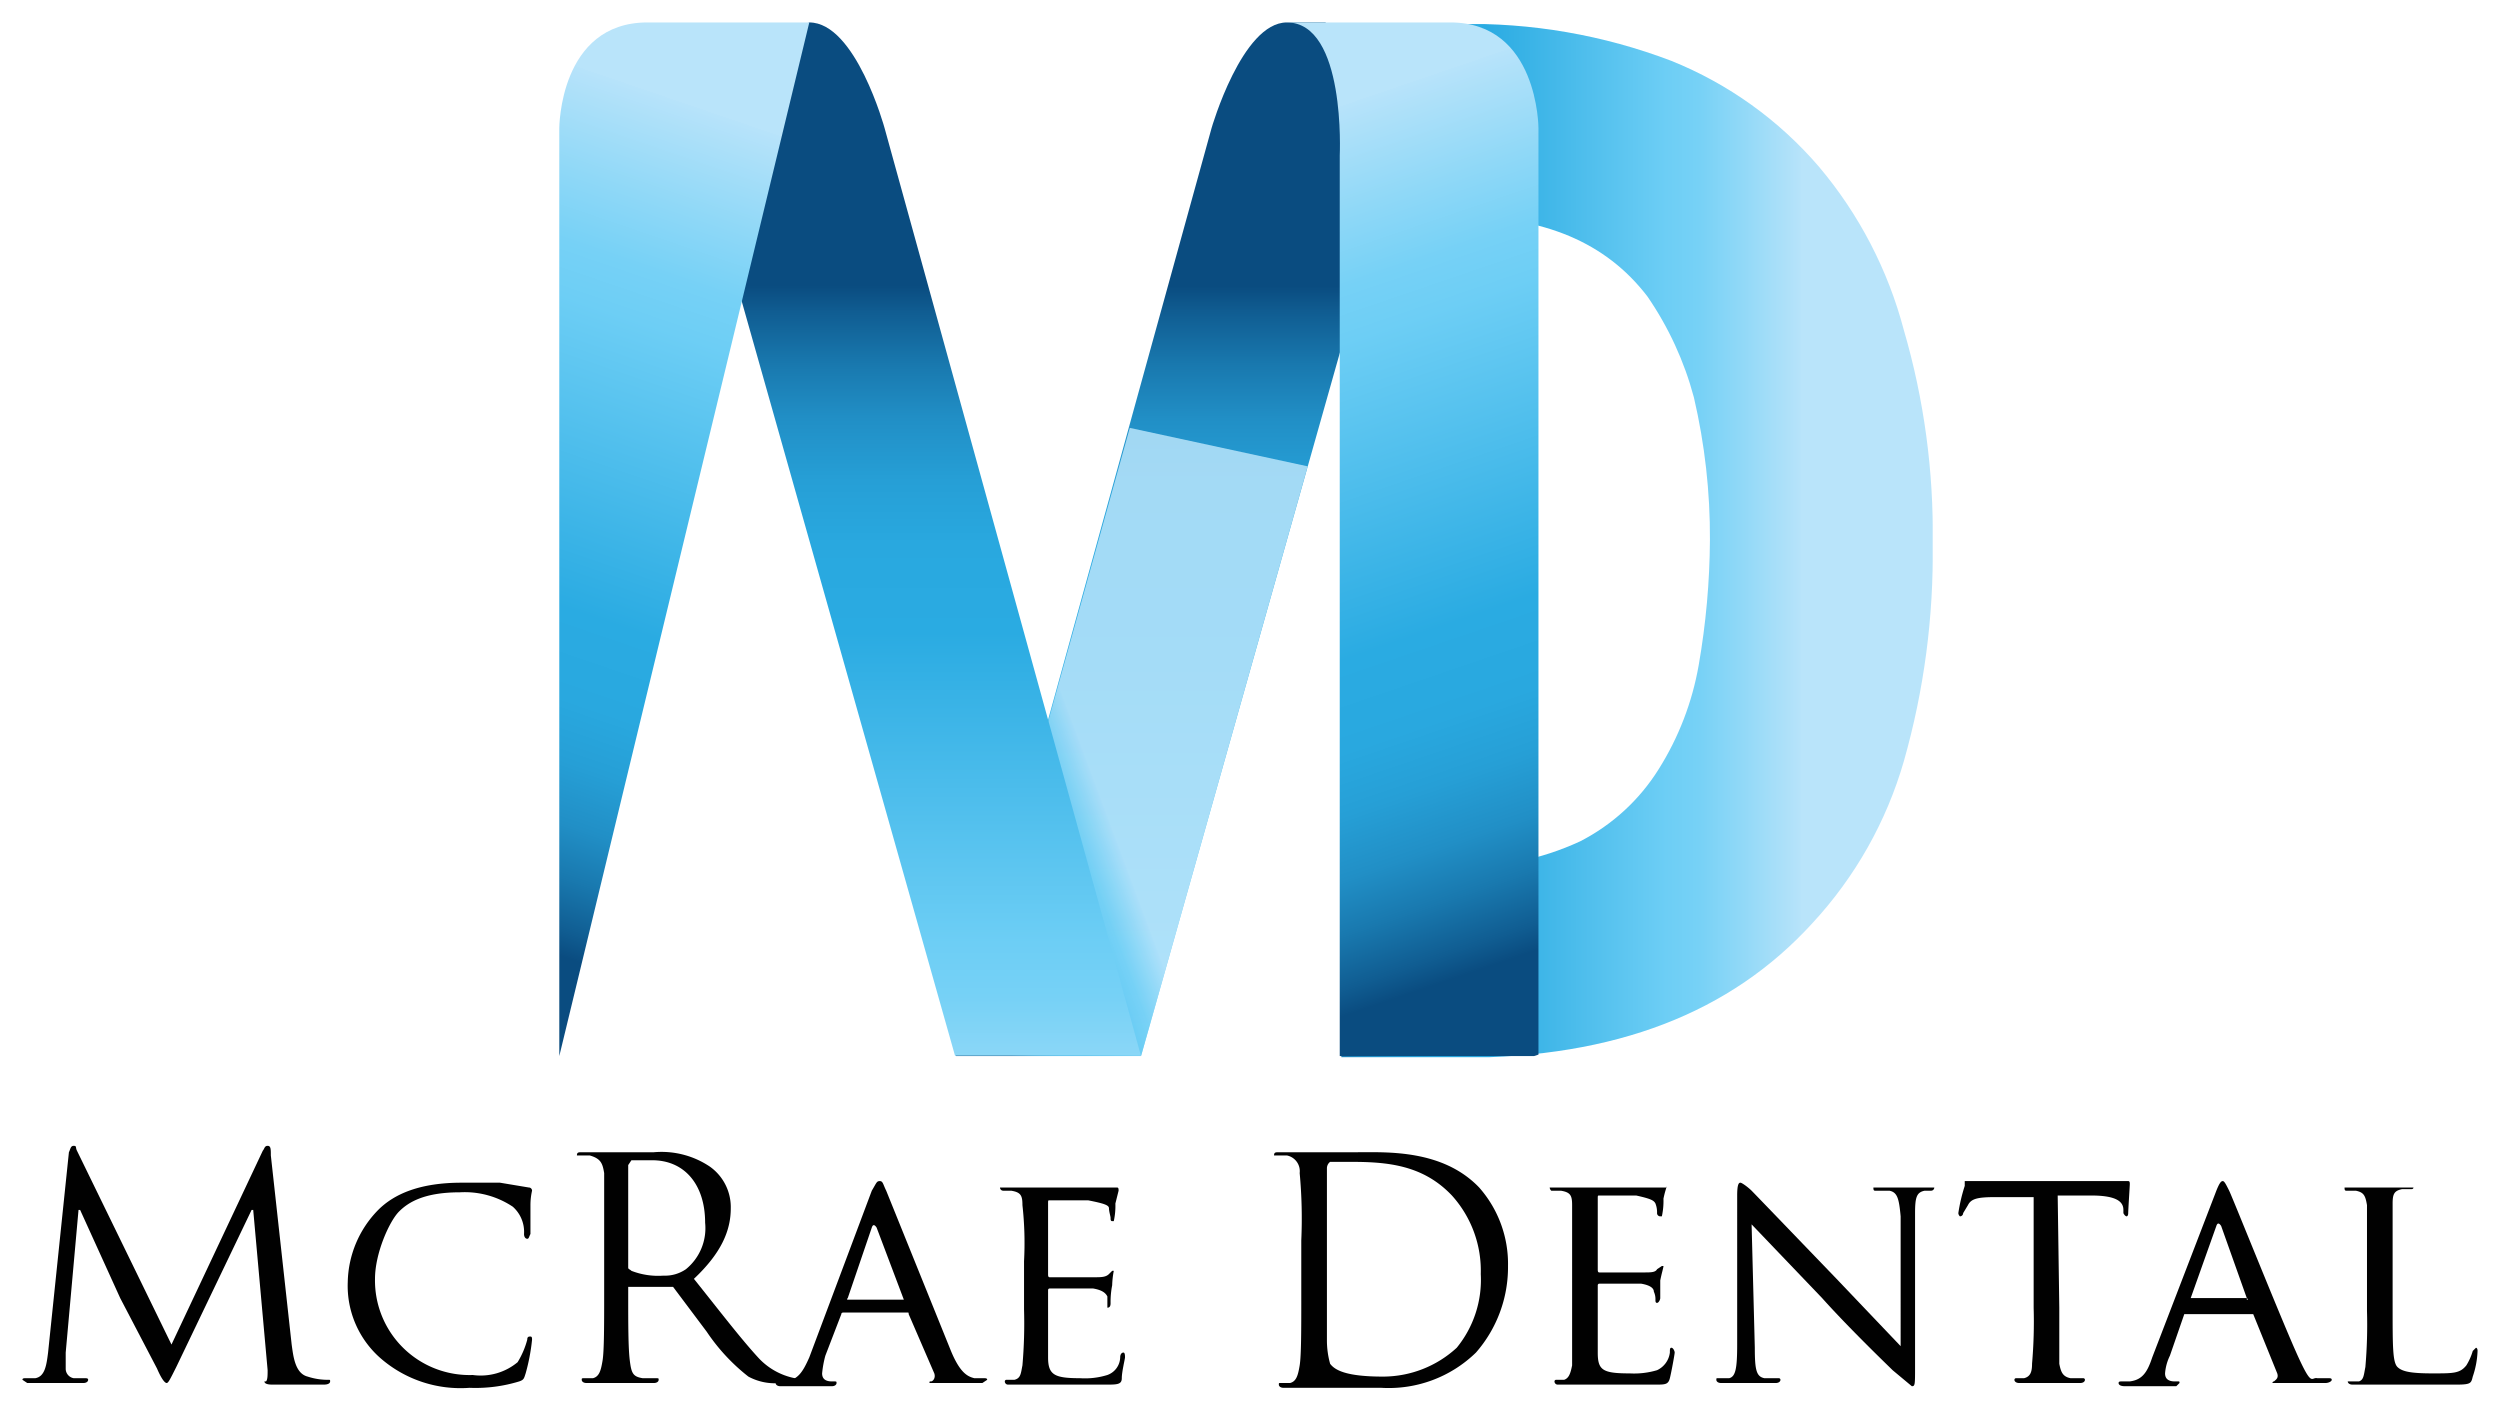
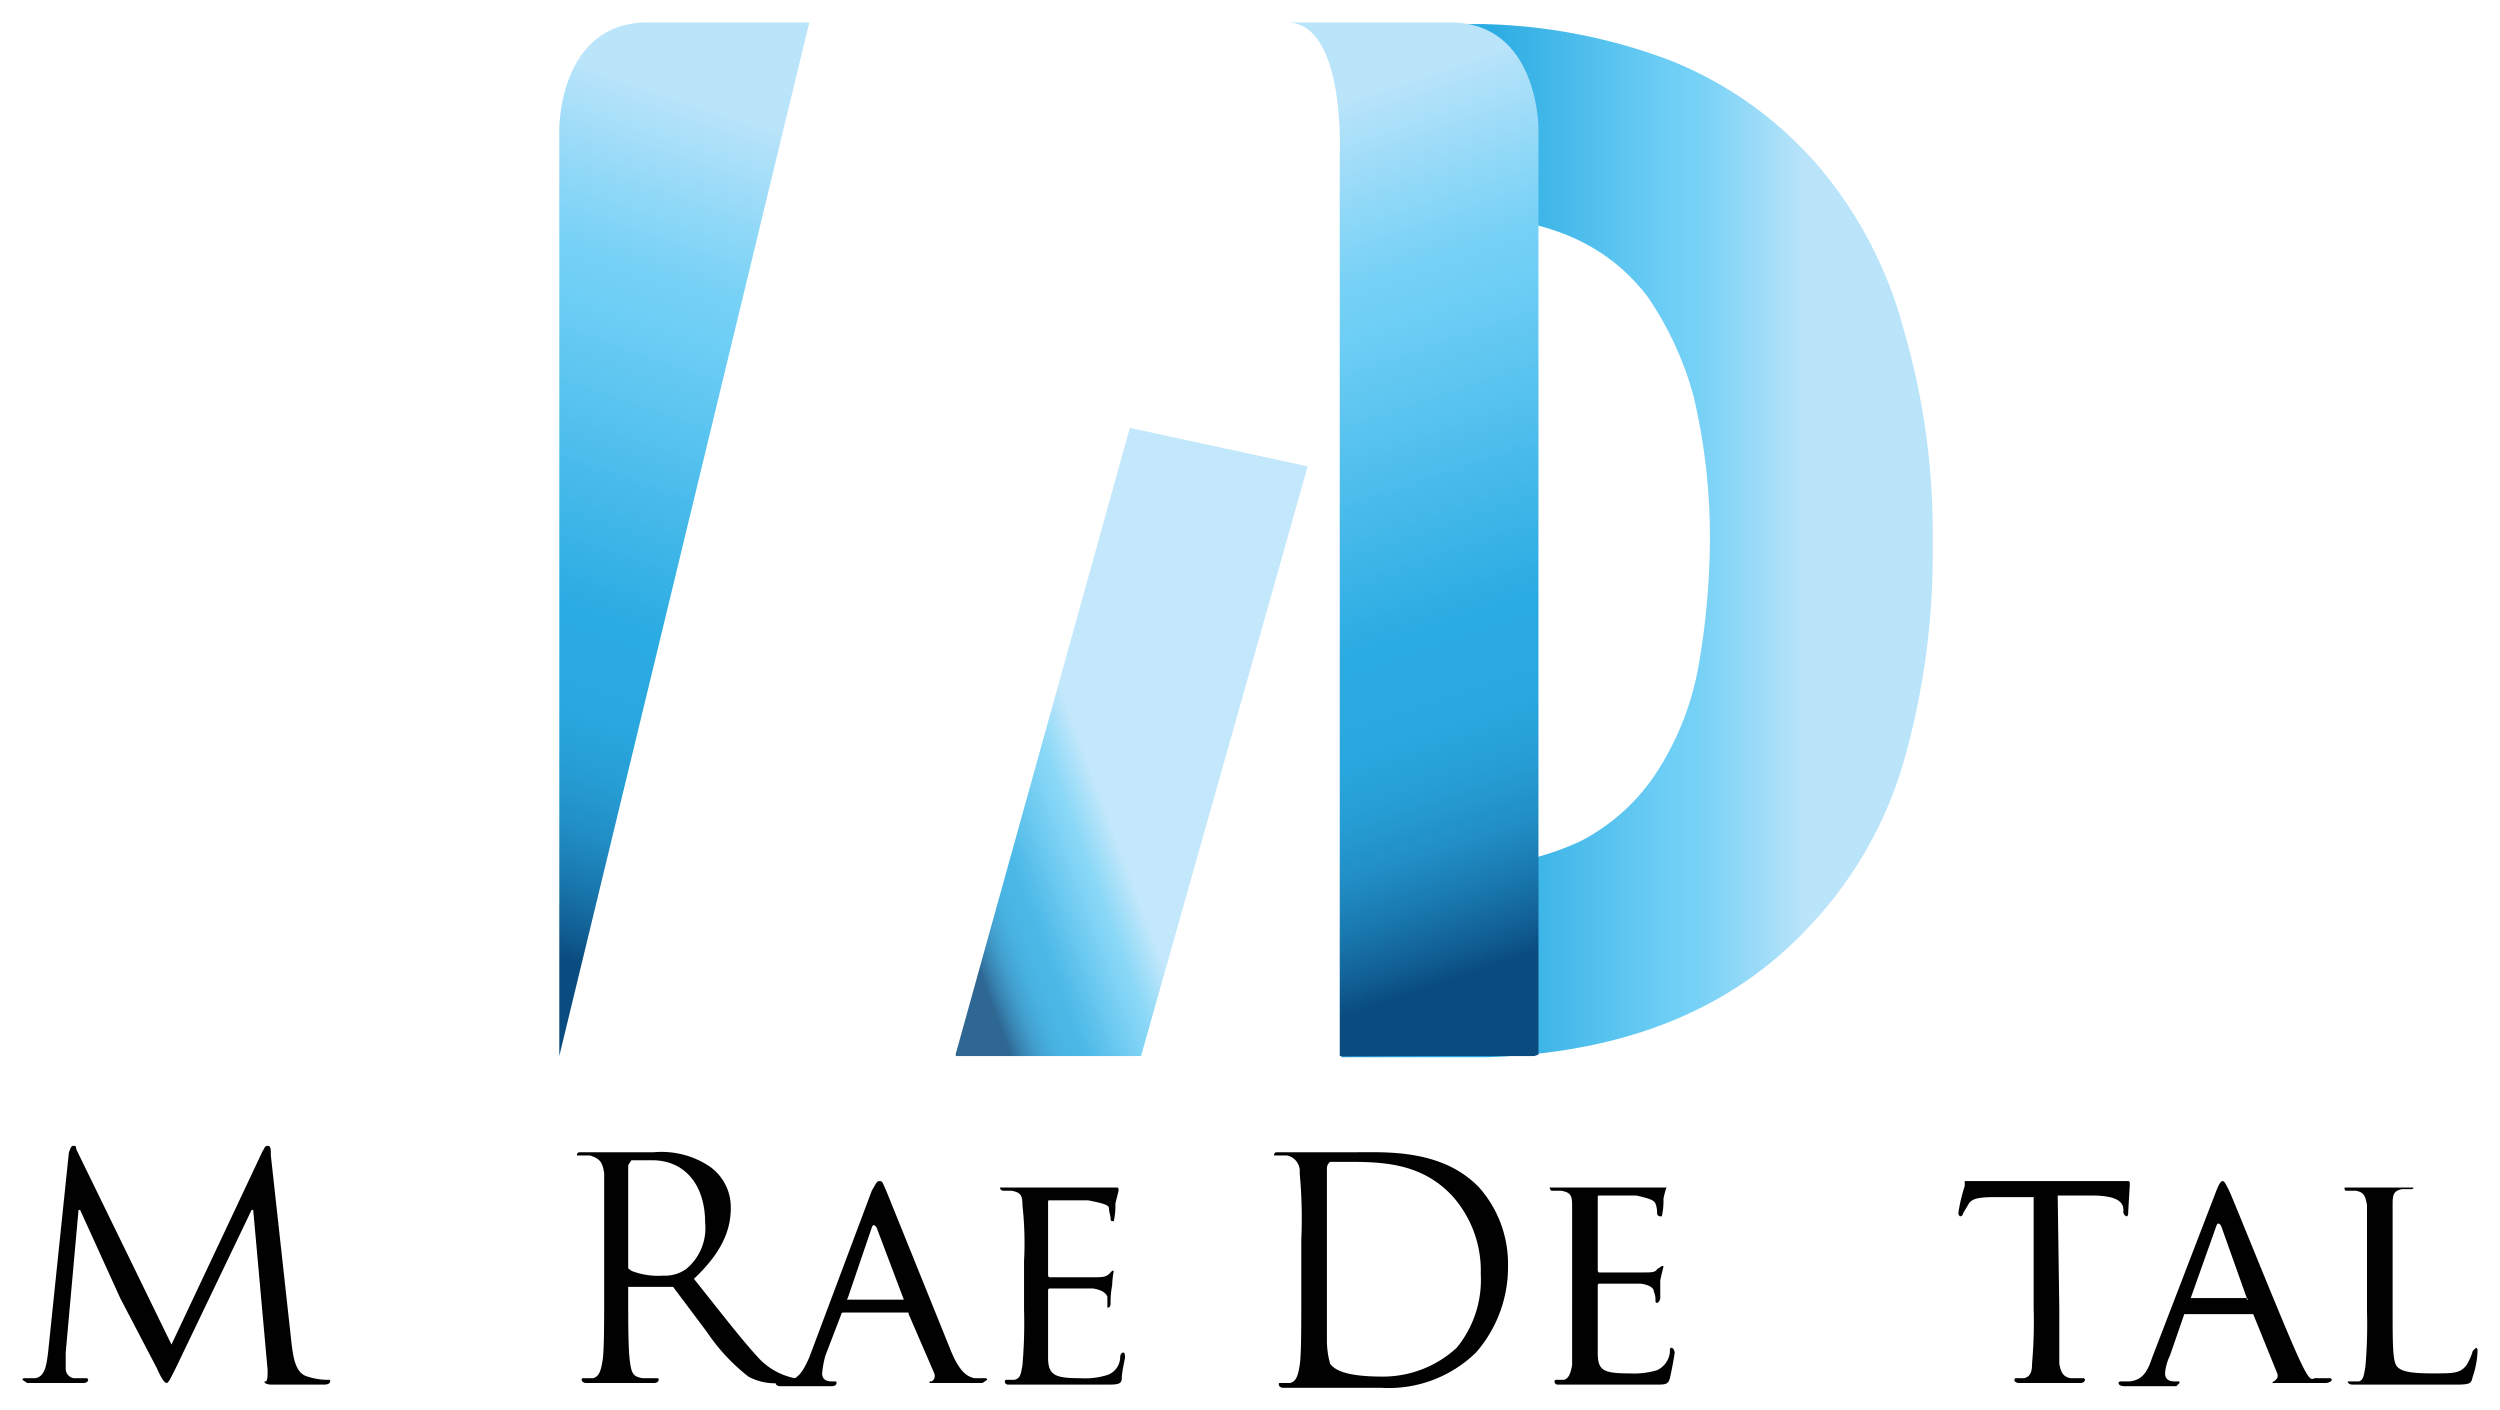
<svg xmlns="http://www.w3.org/2000/svg" xmlns:xlink="http://www.w3.org/1999/xlink" viewBox="0 0 156 88" width="156px" height="88px">
  <defs>
    <clipPath id="aLogo">
      <path d="M84.7,2.5l-1,11H91c5.3,0,9.2,1.6,11.8,5a20.4,20.4,0,0,1,2.9,6.3,38.3,38.3,0,0,1,1,8.9,47.1,47.1,0,0,1-.7,7.8,18,18,0,0,1-2.5,6.5,12.5,12.5,0,0,1-4.9,4.5,17.4,17.4,0,0,1-7.8,1.6H83.7V66h7.5c9.6,0,16.8-2.8,21.9-8.4a25.1,25.1,0,0,0,5.7-10.1,47.2,47.2,0,0,0,1.8-13.6,45.1,45.1,0,0,0-1.8-13.3,26.1,26.1,0,0,0-5.3-10.2,23.9,23.9,0,0,0-9.2-6.6A35.2,35.2,0,0,0,91,1.5Z" fill="none" />
    </clipPath>
    <linearGradient id="bLogo" x1="1992.67" y1="4048.46" x2="1993.23" y2="4048.46" gradientTransform="matrix(-57.88, 0, 0, 57.88, 115448.79, -234284.01)" gradientUnits="userSpaceOnUse">
      <stop offset="0" stop-color="#b9e4fa" />
      <stop offset="0" stop-color="#b7e3fa" />
      <stop offset="0.12" stop-color="#8fd8f7" />
      <stop offset="0.2" stop-color="#76d1f6" />
      <stop offset="0.26" stop-color="#6dcef5" />
      <stop offset="0.61" stop-color="#2aabe2" />
      <stop offset="0.71" stop-color="#29a8df" />
      <stop offset="0.78" stop-color="#269fd6" />
      <stop offset="0.85" stop-color="#218fc6" />
      <stop offset="0.91" stop-color="#1979af" />
      <stop offset="0.97" stop-color="#105d92" />
      <stop offset="1" stop-color="#0a4c80" />
    </linearGradient>
    <clipPath id="cLogo">
-       <path d="M80.3,1.4C77.5,1.4,75.6,8,75.6,8l-16,57.9H71.2L87.4,8.6a14.2,14.2,0,0,0-4.7-7.2Z" fill="none" />
-     </clipPath>
+       </clipPath>
    <linearGradient id="dLogo" x1="1992.91" y1="4088.56" x2="1993.48" y2="4088.56" gradientTransform="translate(-396734.9 193484.3) rotate(-90) scale(97.05)" xlink:href="#bLogo" />
    <clipPath id="eLogo">
      <path d="M80.3,1.4c3.7,0,3.3,8.3,3.3,8.3V65.9H96V8s0-6.6-5.5-6.6Z" fill="none" />
    </clipPath>
    <linearGradient id="fLogo" x1="1912.98" y1="4100.77" x2="1913.55" y2="4100.77" gradientTransform="matrix(0, 94.04, 94.04, 0, -385541.3, -179887.2)" xlink:href="#bLogo" />
    <clipPath id="gLogo">
      <rect x="59.6" y="26.7" width="22" height="39.22" fill="none" />
    </clipPath>
    <clipPath id="hLogo">
      <polyline points="81.6 29.1 71.2 65.9 59.6 65.9 70.5 26.7" fill="none" />
    </clipPath>
    <linearGradient id="iLogo" x1="1993.55" y1="3895.77" x2="1994.12" y2="3895.77" gradientTransform="matrix(-19.07, 0, 0, 19.07, 38084.28, -74230.36)" xlink:href="#bLogo" />
    <clipPath id="jLogo">
      <path d="M47.9,2.7c-3.7,3-4.5,5.9-4.5,5.9L59.6,65.9H71.2L55.2,8s-1.8-6.6-4.7-6.6Z" fill="none" />
    </clipPath>
    <linearGradient id="kLogo" x1="1992.91" y1="4131.65" x2="1993.48" y2="4131.65" gradientTransform="matrix(0, -97.05, -97.05, 0, 401047.48, 193484.26)" xlink:href="#bLogo" />
    <clipPath id="lLogo">
      <path d="M40.4,1.4C34.9,1.4,34.9,8,34.9,8V65.9L50.5,1.4Zm10.1,0h0m0,0h0" fill="none" />
    </clipPath>
    <linearGradient id="mLogo" x1="1926.92" y1="4142.89" x2="1927.48" y2="4142.89" gradientTransform="translate(181273.3 389624.2) rotate(-180) scale(94.04)" xlink:href="#bLogo" />
  </defs>
  <g style="isolation: isolate">
    <g>
      <g clip-path="url(#aLogo)">
        <rect x="83.7" y="1.5" width="36.9" height="64.47" fill="url(#bLogo)" />
      </g>
      <g clip-path="url(#cLogo)">
        <rect x="59.6" y="1.4" width="27.8" height="64.47" fill="url(#dLogo)" />
      </g>
      <g clip-path="url(#eLogo)">
        <rect x="70.6" y="0.6" width="35" height="66.12" transform="translate(-6.1 29.3) rotate(-18.3)" fill="url(#fLogo)" />
      </g>
      <g opacity="0.85" style="mix-blend-mode: multiply">
        <g clip-path="url(#gLogo)">
          <g clip-path="url(#hLogo)">
            <rect x="53.5" y="24.1" width="34.3" height="44.43" transform="translate(-11.7 27.5) rotate(-20.4)" fill="url(#iLogo)" />
          </g>
        </g>
      </g>
      <g clip-path="url(#jLogo)">
-         <rect x="43.4" y="1.4" width="27.8" height="64.47" fill="url(#kLogo)" />
-       </g>
+         </g>
      <g clip-path="url(#lLogo)">
        <rect x="9.7" y="16.2" width="66.1" height="35.04" transform="translate(-2.6 63.7) rotate(-71.7)" fill="url(#mLogo)" />
      </g>
      <g>
        <path d="M18.2,83.9c.1.7.2,1.8,1,2a4,4,0,0,0,1.3.2c.1,0,.1,0,.1.1s-.1.2-.4.2H17c-.4,0-.5-.1-.5-.2h.1c.1-.1.1-.4.1-.7l-.9-10h-.1L11,85.3c-.4.8-.5,1-.6,1s-.3-.2-.6-.9L7.5,81,5,75.5H4.9l-.8,8.9v1a.6.6,0,0,0,.5.6h.7c.1,0,.2,0,.2.1s-.1.2-.3.2H1.7l-.3-.2c0-.1.1-.1.2-.1h.6c.6-.1.7-.8.8-1.6L4.3,71.9c.1-.2.1-.4.3-.4s.1.1.2.3l5.9,12.1,5.7-12.1c.1-.1.1-.3.3-.3s.2.2.2.6Z" fill="#010101" />
-         <path d="M23.8,84.8A6,6,0,0,1,21.7,80a6.6,6.6,0,0,1,1.9-4.5c1-1,2.6-1.7,5.2-1.7h2.4l1.8.3a.2.2,0,0,1,.2.2,4.1,4.1,0,0,0-.1.9V77c-.1.2-.1.3-.2.3s-.2-.1-.2-.3a2.1,2.1,0,0,0-.7-1.7,5.4,5.4,0,0,0-3.3-.9c-2.2,0-3.2.6-3.8,1.2s-1.5,2.6-1.5,4.2a5.9,5.9,0,0,0,6.1,6,3.6,3.6,0,0,0,2.8-.8,5.3,5.3,0,0,0,.6-1.4c0-.2.1-.2.2-.2s.1.1.1.2a12.3,12.3,0,0,1-.4,2.1c-.1.3-.1.4-.4.5a9.3,9.3,0,0,1-3.1.4,7.6,7.6,0,0,1-5.5-1.8" fill="#010101" />
        <path d="M37.7,77.4V73.2c-.1-.6-.2-.9-.9-1.1H36c0-.2.1-.2.3-.2h4.5a5.4,5.4,0,0,1,3.5.9,3.1,3.1,0,0,1,1.3,2.6c0,1.4-.6,2.8-2.3,4.4,1.6,2,2.9,3.7,4,4.9A4.2,4.2,0,0,0,49.6,86h.8c.1,0,.2,0,.2.1s-.2.2-.5.2H48.7a3.5,3.5,0,0,1-2-.4,12.1,12.1,0,0,1-2.6-2.8L42,80.3H39.2v.5c0,1.8,0,3.3.1,4.1s.2,1,.8,1.1h.8c.2,0,.2,0,.2.1s-.1.2-.3.2H36.6c-.2,0-.3-.1-.3-.2s0-.1.2-.1H37c.4-.1.5-.5.6-1.1s.1-2.3.1-4.1Zm1.5,1.7c0,.1.1.1.2.2a4.6,4.6,0,0,0,2,.3,2.3,2.3,0,0,0,1.4-.4A3.3,3.3,0,0,0,44,76.3c0-2.4-1.3-3.9-3.3-3.9H39.4l-.2.3Z" fill="#010101" />
        <path d="M54.4,74.3c.3-.5.3-.6.5-.6s.2.2.4.6l4,9.9c.6,1.5,1.1,1.7,1.5,1.8h.6c.1,0,.2,0,.2.1l-.3.2H58c0-.1,0-.1.1-.1s.3-.2.2-.5l-1.6-3.7c0-.1,0-.1-.1-.1H52.7c-.1,0-.2,0-.2.1l-1,2.6a6.5,6.5,0,0,0-.2,1.1c0,.4.3.5.6.5H52c.2,0,.2,0,.2.1s-.1.2-.3.2H48.7c-.2,0-.3-.1-.3-.2a.1.1,0,0,1,.1-.1H49c.8-.1,1.1-.6,1.5-1.5Zm1.9,6.8h.1l-1.7-4.5q-.2-.3-.3,0L52.9,81c-.1.1,0,.1,0,.1Z" fill="#010101" />
        <path d="M63.9,78.7a21.3,21.3,0,0,0-.1-3.5c0-.6-.1-.8-.7-.9h-.5a.2.2,0,0,1-.2-.2h7.3c.1,0,.1.1.1.2l-.2.8a4.5,4.5,0,0,1-.1,1.1h-.1c-.1,0-.1-.1-.1-.2s-.1-.4-.1-.6-.3-.3-1.3-.5H65.5c-.1,0-.1,0-.1.2v4.4c0,.1,0,.2.1.2h2.8c.4,0,.7,0,.9-.2l.2-.2h.1a5.5,5.5,0,0,0-.1.9,5.4,5.4,0,0,0-.1,1.1c0,.1,0,.3-.2.3v-.7c-.1-.2-.3-.4-.9-.5H65.5a.1.1,0,0,0-.1.1v4.2c0,1.1.4,1.3,2,1.3a4.7,4.7,0,0,0,1.7-.2,1.2,1.2,0,0,0,.8-1.1c0-.2.1-.3.2-.3s.1.2.1.3S70,85.6,70,86s-.3.4-1,.4H62.9a.2.2,0,0,1-.2-.2.1.1,0,0,1,.1-.1h.5c.4-.1.4-.4.5-.9a30.4,30.4,0,0,0,.1-3.5Z" fill="#010101" />
        <path d="M81.2,77.4a30.6,30.6,0,0,0-.1-4.2,1,1,0,0,0-.8-1.1h-.8c0-.2.1-.2.3-.2h4.8c1.9,0,5.4-.2,7.7,2.2a7.2,7.2,0,0,1,1.8,4.9,8.1,8.1,0,0,1-2,5.4,7.8,7.8,0,0,1-5.9,2.2H80.1c-.2,0-.3-.1-.3-.2s0-.1.1-.1h.6c.4-.1.5-.5.6-1.1s.1-2.3.1-4.1Zm1.6,2.1v4.1a5.4,5.4,0,0,0,.2,1.5c.3.4,1,.8,3.3.8a6.8,6.8,0,0,0,4.6-1.8,6.7,6.7,0,0,0,1.5-4.6,7,7,0,0,0-1.8-4.9c-1.8-1.9-4-2.1-6.3-2.1H83a.5.5,0,0,0-.2.4v6.5Z" fill="#010101" />
        <path d="M98.1,78.7V75.2c0-.6-.1-.8-.7-.9h-.6a.3.3,0,0,1-.1-.2H104V74c0,.1-.1.3-.2.8a4.5,4.5,0,0,1-.1,1.1h-.1a.2.2,0,0,1-.2-.2,1.5,1.5,0,0,0-.1-.6c-.1-.2-.3-.3-1.2-.5H99.8c-.1,0-.1,0-.1.2v4.4c0,.1,0,.2.1.2h2.8c.4,0,.7,0,.8-.2l.3-.2h.1c0,.1-.1.4-.2.9v1.1c0,.1-.1.3-.2.3s-.1-.1-.1-.2a1.1,1.1,0,0,0-.1-.5c0-.2-.2-.4-.8-.5H99.8a.1.1,0,0,0-.1.1v4.2c0,1.1.3,1.3,2,1.3a5,5,0,0,0,1.7-.2,1.4,1.4,0,0,0,.8-1.1c0-.2,0-.3.1-.3s.2.2.2.3-.2,1.2-.3,1.6-.3.4-.9.4H97.2a.2.2,0,0,1-.2-.2.1.1,0,0,1,.1-.1h.5c.3-.1.4-.4.5-.9V78.7Z" fill="#010101" />
-         <path d="M109.5,84.1c0,1.4.1,1.8.6,1.9h.9a.1.1,0,0,1,.1.1c0,.1-.1.2-.3.2h-3.4c-.2,0-.3-.1-.3-.2s0-.1.1-.1h.7c.4-.1.5-.6.5-2.1V74.6c0-.7.1-.8.2-.8s.5.3.7.5,2.7,2.8,5.3,5.5l4,4.2V75.9c-.1-1.1-.2-1.5-.7-1.6H117c-.1,0-.1-.1-.1-.2h3.8a.2.2,0,0,1-.2.2h-.4c-.5.1-.6.4-.6,1.4v9.6c0,1.1,0,1.2-.2,1.2l-1.2-1c-.2-.2-2.7-2.6-4.4-4.5l-4.4-4.6Z" fill="#010101" />
        <path d="M128.5,81.6v3.5c.1.5.2.8.7.9h.8a.1.1,0,0,1,.1.1c0,.1-.1.2-.3.2H126c-.2,0-.3-.1-.3-.2a.1.1,0,0,1,.1-.1h.5c.4-.1.5-.4.5-.9a30.4,30.4,0,0,0,.1-3.5V74.7h-2.4c-1.1,0-1.5.1-1.7.5l-.3.5a.2.2,0,0,1-.2.2.3.3,0,0,1-.1-.2,10.5,10.5,0,0,1,.4-1.7v-.3h10.2c.1,0,.1.1.1.2s-.1,1.6-.1,1.8-.1.2-.1.2-.1,0-.2-.2v-.2c0-.5-.4-.9-2-.9h-2.1Z" fill="#010101" />
        <path d="M138.3,74.3c.2-.5.3-.6.4-.6s.2.2.4.6,3,7.4,4.1,9.9,1,1.7,1.4,1.8h.7c.1,0,.2,0,.2.1s-.2.2-.4.2h-3.3a.1.1,0,0,1,.1-.1c.1-.1.3-.2.2-.5l-1.5-3.7h-4.3l-.9,2.6a3,3,0,0,0-.3,1.1c0,.4.3.5.6.5h.2c.1,0,.1,0,.1.1l-.2.2h-3.2c-.3,0-.4-.1-.4-.2s.1-.1.2-.1h.5c.8-.1,1.1-.6,1.4-1.5Zm1.9,6.8c.1,0,.1,0,0-.1l-1.6-4.5q-.2-.3-.3,0L136.7,81h3.5Z" fill="#010101" />
        <path d="M149.3,81.6c0,2.4,0,3.4.3,3.7s.9.4,2.2.4,1.7,0,2.1-.5a3.6,3.6,0,0,0,.4-.9l.2-.2s.1,0,.1.2a5.5,5.5,0,0,1-.3,1.6c-.1.4-.1.5-1,.5h-6.5c-.2,0-.3-.1-.3-.2h.7c.3-.1.3-.4.4-.9a30.4,30.4,0,0,0,.1-3.5V75.2c-.1-.6-.2-.8-.7-.9h-.6c-.1,0-.1-.1-.1-.2h4.3a.1.1,0,0,1-.1.1h-.6c-.5.1-.6.3-.6.9v6.4Z" fill="#010101" />
      </g>
    </g>
  </g>
</svg>